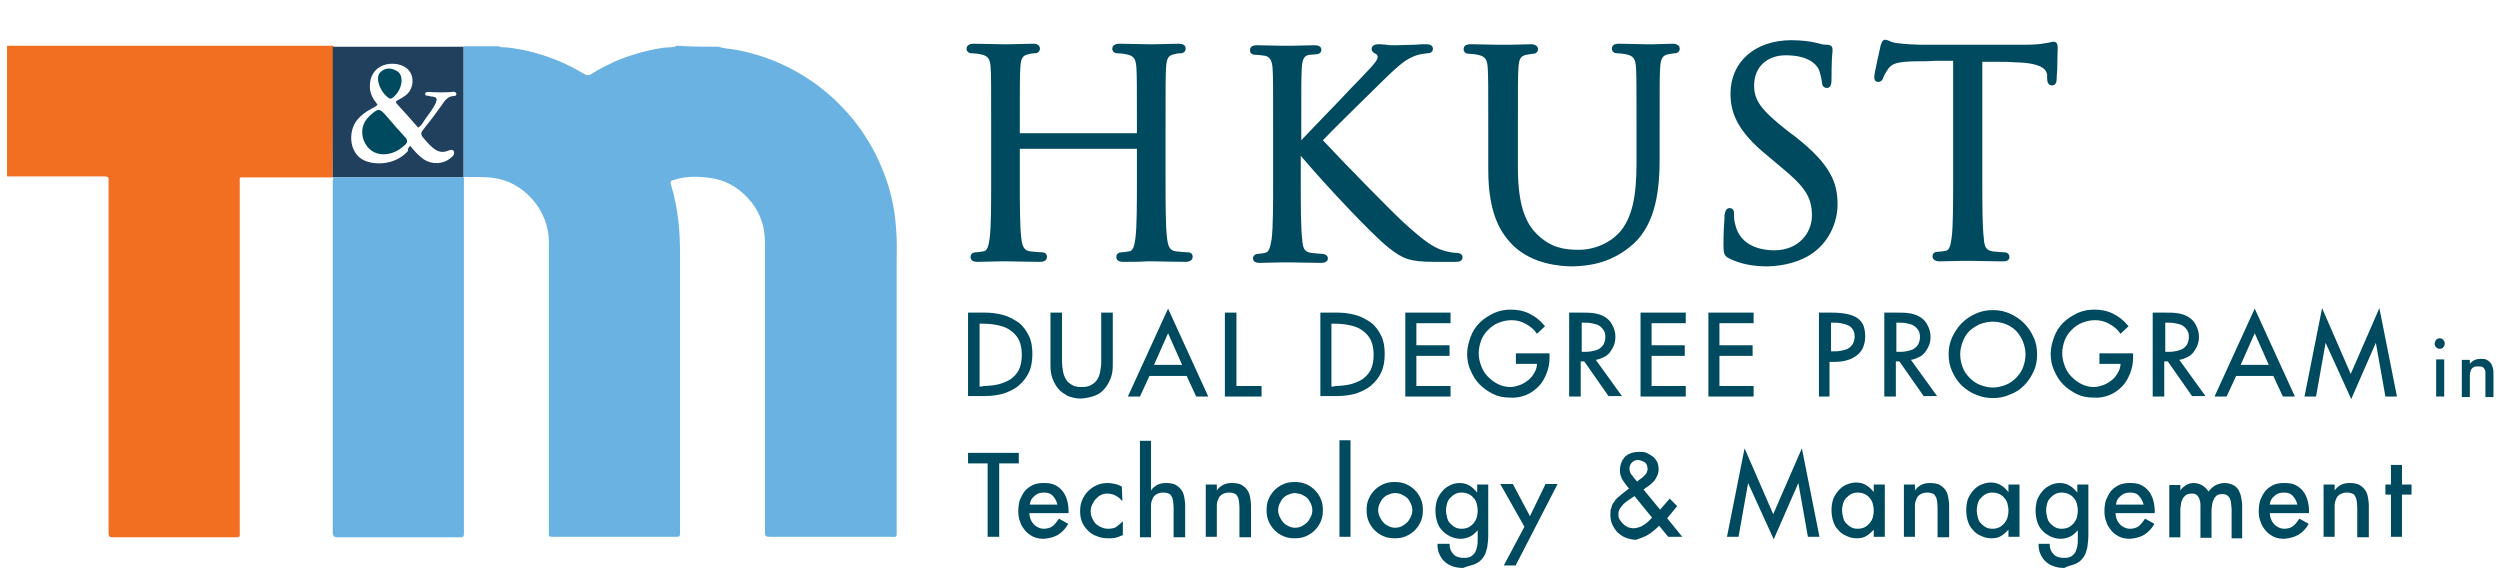
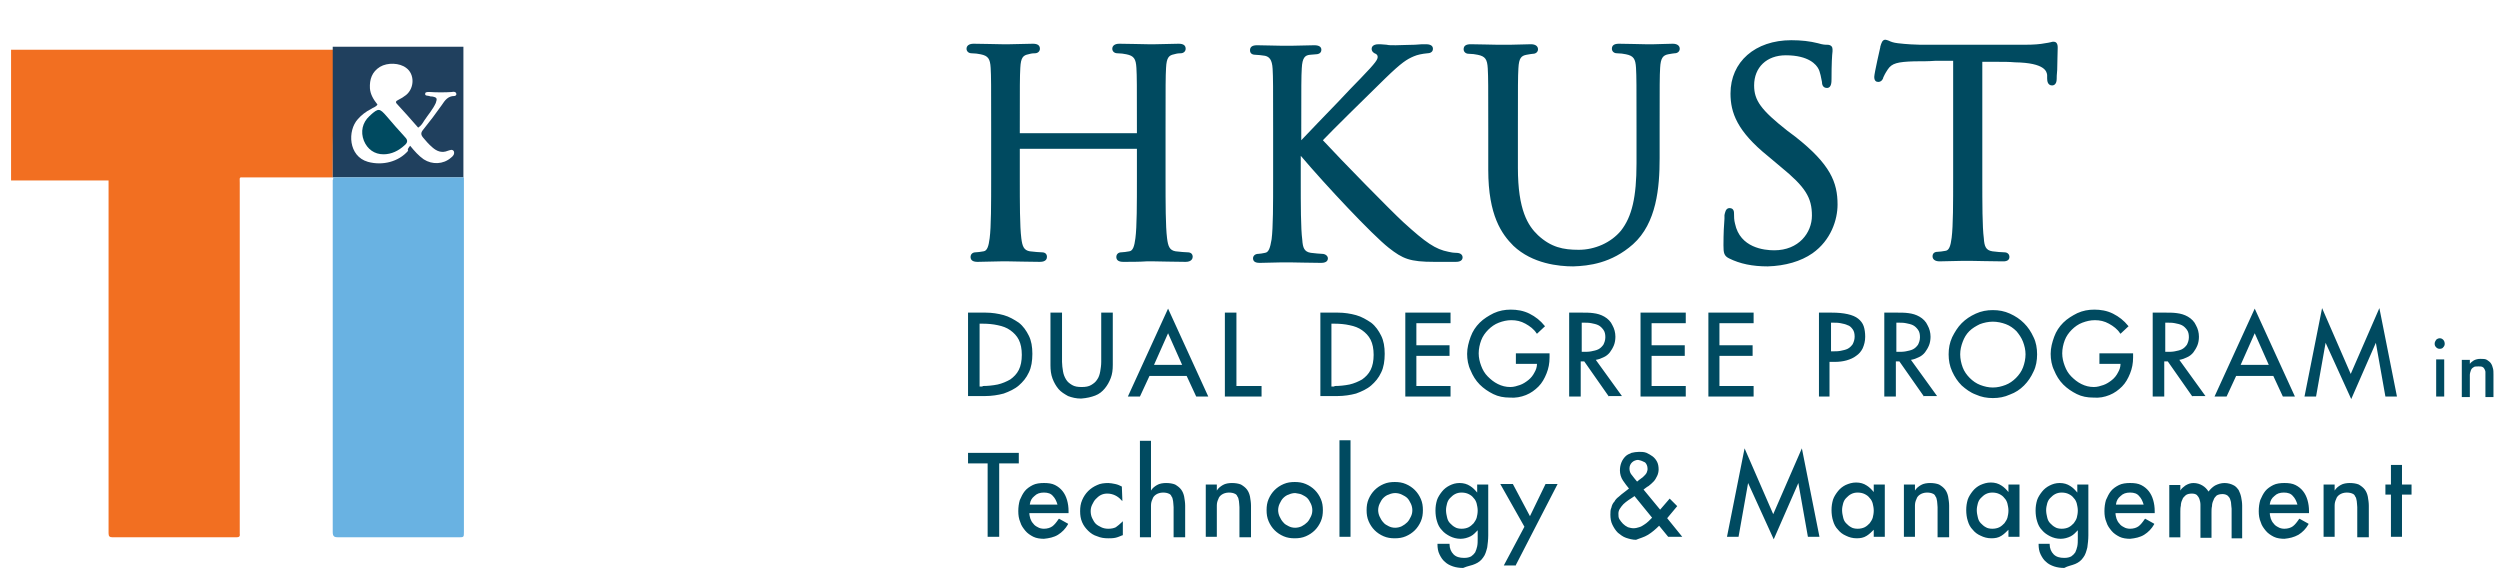
<svg xmlns="http://www.w3.org/2000/svg" version="1.1" id="Layer_1" x="0px" y="0px" width="497.4px" height="115px" viewBox="0 0 497.4 115" style="enable-background:new 0 0 497.4 115;" xml:space="preserve">
  <style type="text/css">
	.st0{fill:#69B2E2;}
	.st1{fill:#F26F21;}
	.st2{fill:#20405E;}
	.st3{fill:#004A60;}
</style>
  <g>
-     <path class="st0" d="M143,9.3c1.1,0.4,2.3,0.4,3.4,0.6c6.4,1.2,12.1,3.8,17.2,7.8c6,4.8,10.3,10.9,12.8,18.2   c1.1,3.2,1.7,6.5,1.9,9.8c0.2,2.2,0.1,4.4,0.1,6.5c0,17.7,0,35.4,0,53.1c0,1.8,0.2,1.5-1.6,1.5c-7.8,0-15.6,0-23.3,0   c-1.3,0-1.3,0-1.3-1.3c0-19.1,0-38.1,0-57.2c0-3.6-1.2-6.6-3.6-9.1c-2-2.1-4.4-3.4-7.3-3.8c-2.3-0.3-4.6-0.4-6.9,0.3   c-1.1,0.3-1.1,0.3-0.8,1.4c1.3,4.4,1.7,8.8,1.7,13.3c0,18.4,0,36.8,0,55.1c0,1.4,0.1,1.3-1.3,1.3c-7.9,0-15.8,0-23.6,0   c-1.4,0-1.2,0.1-1.2-1.3c0-19.1,0-38.3,0-57.4c0-6.2-4.9-11.9-11-12.7c-2-0.3-4-0.1-6-0.2c0-8.7,0-17.4,0-26c2.4,0,4.7,0,7.1,0   c0.2,0.2,0.5,0.2,0.7,0.2c1.3,0,2.6,0.3,3.9,0.5c4.4,0.9,8.5,2.5,12.3,4.8c0.5,0.3,0.9,0.4,1.5,0c1.5-1,3.1-1.7,4.7-2.5   c3.1-1.3,6.3-2.2,9.6-2.7c0.9-0.1,1.9,0,2.7-0.4C137.6,9.3,140.3,9.3,143,9.3z" />
-     <path class="st1" d="M66.2,35.3c-5.8,0-11.6,0-17.4,0c-1.3,0-1.1-0.2-1.1,1.1c0,23,0,46,0,69c0,0.3,0,0.5,0,0.8   c0.1,0.6-0.2,0.7-0.7,0.7c-8.2,0-16.4,0-24.6,0c-0.6,0-0.8-0.2-0.8-0.8c0-0.2,0-0.5,0-0.8c0-22.9,0-45.7,0-68.6c0-0.3,0-0.5,0-0.8   c0.1-0.6-0.2-0.8-0.8-0.8c-1.5,0-2.9,0-4.4,0c-5,0-10,0-15,0c0-8.7,0-17.3,0-26c21.6,0,43.3,0,64.9,0C66.3,18,66.2,26.6,66.2,35.3z   " />
+     <path class="st1" d="M66.2,35.3c-5.8,0-11.6,0-17.4,0c-1.3,0-1.1-0.2-1.1,1.1c0,23,0,46,0,69c0,0.3,0,0.5,0,0.8   c0.1,0.6-0.2,0.7-0.7,0.7c-8.2,0-16.4,0-24.6,0c-0.6,0-0.8-0.2-0.8-0.8c0-0.2,0-0.5,0-0.8c0-22.9,0-45.7,0-68.6c0-0.3,0-0.5,0-0.8   c-1.5,0-2.9,0-4.4,0c-5,0-10,0-15,0c0-8.7,0-17.3,0-26c21.6,0,43.3,0,64.9,0C66.3,18,66.2,26.6,66.2,35.3z   " />
    <path class="st2" d="M66.2,35.3c0-8.7,0-17.3,0-26c8.7,0,17.3,0,26,0c0,8.7,0,17.4,0,26l0,0c-6.3,0-12.5,0-18.8,0   C71.1,35.3,68.7,35.3,66.2,35.3L66.2,35.3z M81.6,29c0.9,1.1,1.7,2,2.7,2.7c1.7,1.1,3.9,1,5.4-0.3c0.4-0.3,0.8-0.7,0.6-1.3   c-0.3-0.5-0.8-0.2-1.2-0.1c-1.2,0.5-2.2,0.1-3.1-0.7c-0.7-0.6-1.3-1.3-1.8-1.9c-0.5-0.6-0.5-1,0-1.6c1.3-1.6,2.5-3.2,3.7-4.9   c0.6-0.9,1.2-1.8,2.5-1.8c0.2,0,0.3-0.1,0.4-0.3c0-0.3-0.1-0.4-0.3-0.5c-0.2,0-0.4-0.1-0.5,0c-1.5,0.1-3.1,0.1-4.6,0   c-0.3,0-0.8,0-0.8,0.3c-0.1,0.5,0.4,0.4,0.8,0.5c0.2,0.1,0.4,0.1,0.6,0.1c1,0.2,1,0.4,0.7,1.3c-0.6,1.3-1.5,2.3-2.3,3.5   c-0.3,0.5-0.6,1-1.2,1.4c-1.4-1.6-2.8-3.2-4.2-4.7c-0.4-0.4-0.2-0.6,0.2-0.8c0.6-0.3,1.1-0.6,1.6-1c1.7-1.4,1.7-4.2,0-5.4   c-1.3-1-3.7-1.1-5.2-0.2c-1.6,1-2.1,2.5-2,4.3c0.1,1.2,0.7,2.2,1.5,3.2c-0.3,0.5-0.9,0.6-1.3,0.9c-1,0.5-1.9,1.2-2.6,2   c-2.1,2.3-1.9,7.4,2,8.5c2.9,0.8,6.1,0,8-2.2C81,29.7,81.3,29.4,81.6,29z" />
    <path class="st0" d="M66.3,35.3c2.4,0,4.8,0,7.2,0c6.3,0,12.5,0,18.8,0c0,23.5,0,47,0,70.5c0,1.1,0,1.1-1.1,1.1c-8,0-15.9,0-23.9,0   c-0.7,0-1.1-0.1-1.1-1c0-23.4,0-46.7,0-70.1C66.3,35.7,66.3,35.5,66.3,35.3z" />
    <path class="st3" d="M76.3,30.7c-1.8,0-3.2-1-3.9-2.7c-0.7-1.8-0.3-3.6,1.1-4.9c0.1-0.1,0.2-0.1,0.2-0.2c1.6-1.4,1.8-1.4,3.2,0.2   c1.2,1.4,2.4,2.8,3.7,4.2c0.6,0.6,0.5,1.1-0.1,1.6C79.3,30,77.9,30.7,76.3,30.7z" />
-     <path class="st3" d="M79.9,16.1c-0.1,1.4-0.7,2.4-1.7,3.3c-0.4,0.3-0.7,0.3-1,0c-1-0.8-1.6-1.8-1.9-3c-0.2-0.9-0.1-1.8,0.7-2.3   c0.8-0.6,1.8-0.6,2.7-0.1C79.7,14.4,79.9,15.3,79.9,16.1z" />
    <path class="st3" d="M192.6,78.9V62.2h3.5c1.3,0,2.5,0.2,3.6,0.5c1.1,0.3,2.1,0.9,3,1.5c0.9,0.7,1.5,1.6,2,2.6   c0.5,1,0.7,2.2,0.7,3.6c0,1.4-0.2,2.7-0.7,3.7c-0.5,1.1-1.2,1.9-2,2.6c-0.8,0.7-1.9,1.2-3,1.6c-1.1,0.3-2.4,0.5-3.7,0.5H192.6z    M195.5,76.8c1,0,2-0.1,3-0.3c0.9-0.2,1.8-0.6,2.5-1c0.7-0.5,1.3-1.1,1.7-1.9c0.4-0.8,0.6-1.8,0.6-3c0-1.2-0.2-2.2-0.6-3   c-0.4-0.8-1-1.4-1.7-1.9c-0.7-0.5-1.5-0.8-2.5-1c-0.9-0.2-1.9-0.3-3-0.3h-0.6v12.5H195.5z M217.9,78.7c0.8-0.3,1.4-0.8,1.9-1.4   c0.5-0.6,0.9-1.3,1.2-2.1c0.3-0.8,0.4-1.6,0.4-2.6V62.2h-2.3V72c0,0.7-0.1,1.3-0.2,1.9c-0.1,0.6-0.3,1.2-0.6,1.6   c-0.3,0.5-0.7,0.8-1.2,1.1c-0.5,0.3-1.1,0.4-1.9,0.4c-0.8,0-1.4-0.1-1.9-0.4c-0.5-0.3-0.9-0.6-1.2-1.1c-0.3-0.5-0.5-1-0.6-1.6   c-0.1-0.6-0.2-1.3-0.2-1.9v-9.8h-2.3v10.5c0,0.9,0.1,1.8,0.4,2.6c0.3,0.8,0.7,1.5,1.2,2.1c0.5,0.6,1.2,1,1.9,1.4   c0.8,0.3,1.6,0.5,2.6,0.5C216.3,79.2,217.1,79,217.9,78.7z M238,78.9l-1.9-4.1h-7.4l-1.9,4.1h-2.4l8-17.5l8,17.5H238z M235.2,72.6   l-2.8-6.3l-2.8,6.3H235.2z M251,78.9v-2.1h-5V62.2h-2.3v16.7H251z M262.7,78.9V62.2h3.5c1.3,0,2.5,0.2,3.6,0.5   c1.1,0.3,2.1,0.9,3,1.5c0.9,0.7,1.5,1.6,2,2.6c0.5,1,0.7,2.2,0.7,3.6c0,1.4-0.2,2.7-0.7,3.7c-0.5,1.1-1.2,1.9-2,2.6   c-0.8,0.7-1.9,1.2-3,1.6c-1.1,0.3-2.4,0.5-3.7,0.5H262.7z M265.5,76.8c1,0,2-0.1,3-0.3c0.9-0.2,1.8-0.6,2.5-1   c0.7-0.5,1.3-1.1,1.7-1.9c0.4-0.8,0.6-1.8,0.6-3c0-1.2-0.2-2.2-0.6-3c-0.4-0.8-1-1.4-1.7-1.9c-0.7-0.5-1.5-0.8-2.5-1   c-0.9-0.2-1.9-0.3-3-0.3h-0.6v12.5H265.5z M288.6,78.9v-2.1h-6.8v-6h6.6v-2.1h-6.6v-4.4h6.8v-2.1h-9v16.7H288.6z M303.6,78.6   c1-0.4,1.8-1,2.5-1.7c0.7-0.7,1.2-1.6,1.6-2.6c0.4-1,0.6-2,0.6-3.2v-0.8h-6.7v2.1h4.2c0,0.6-0.2,1.2-0.5,1.7   c-0.3,0.6-0.7,1.1-1.2,1.5c-0.5,0.4-1.1,0.8-1.7,1c-0.6,0.2-1.2,0.4-1.9,0.4c-0.9,0-1.7-0.2-2.5-0.6c-0.8-0.4-1.4-0.9-2-1.5   c-0.6-0.6-1-1.3-1.3-2.1c-0.3-0.8-0.5-1.6-0.5-2.5c0-0.9,0.2-1.8,0.5-2.6c0.3-0.8,0.8-1.5,1.4-2.1c0.6-0.6,1.3-1.1,2.1-1.4   c0.8-0.3,1.6-0.5,2.5-0.5c1,0,1.9,0.2,2.8,0.7c0.9,0.5,1.7,1.1,2.2,1.9l0.1,0.1l1.6-1.5l-0.1-0.1c-0.8-1-1.8-1.8-3-2.4   c-1.2-0.6-2.5-0.8-3.7-0.8c-1.2,0-2.3,0.2-3.4,0.7c-1,0.5-2,1.1-2.8,1.9c-0.8,0.8-1.4,1.7-1.8,2.8c-0.4,1.1-0.7,2.2-0.7,3.4   c0,1.1,0.2,2.3,0.7,3.3c0.4,1,1,2,1.8,2.8c0.8,0.8,1.7,1.4,2.7,1.9c1,0.5,2.1,0.7,3.3,0.7C301.5,79.2,302.6,79,303.6,78.6z    M320.1,78.9l-4.9-7l-0.7,0v7h-2.3V62.2h2.6c0.7,0,1.5,0,2.2,0.1c0.8,0.1,1.5,0.3,2.2,0.7c0.7,0.4,1.3,1,1.6,1.7   c0.4,0.7,0.6,1.5,0.6,2.3c0,0.6-0.1,1.2-0.3,1.7c-0.2,0.5-0.5,1-0.8,1.4c-0.3,0.4-0.8,0.8-1.3,1c-0.4,0.2-0.9,0.4-1.5,0.5l5.2,7.2   H320.1z M315.1,70c0.5,0,1,0,1.5-0.1c0.5-0.1,1-0.2,1.4-0.4c0.4-0.2,0.7-0.5,1-0.9c0.2-0.4,0.4-0.9,0.4-1.5c0-0.6-0.1-1.1-0.4-1.5   c-0.3-0.4-0.6-0.7-1-0.9c-0.4-0.2-0.9-0.3-1.4-0.4c-0.5-0.1-1-0.1-1.5-0.1h-0.4V70H315.1z M335.4,78.9v-2.1h-6.8v-6h6.6v-2.1h-6.6   v-4.4h6.8v-2.1h-9v16.7H335.4z M348.9,78.9v-2.1h-6.8v-6h6.6v-2.1h-6.6v-4.4h6.8v-2.1h-9v16.7H348.9z M361.9,78.9V62.2h2.5   c1.3,0,2.3,0.1,3.2,0.3c0.9,0.2,1.6,0.5,2.1,0.9c0.5,0.4,0.9,0.9,1.1,1.5c0.2,0.6,0.3,1.3,0.3,2.1c0,0.9-0.2,1.6-0.5,2.3   c-0.3,0.6-0.7,1.1-1.3,1.5c-0.5,0.4-1.2,0.7-1.9,0.9c-0.7,0.2-1.5,0.3-2.3,0.3h-1.1v6.9H361.9z M364.7,69.9c0.5,0,1,0,1.5-0.1   c0.5-0.1,1-0.2,1.4-0.4c0.4-0.2,0.7-0.5,1-0.9c0.2-0.4,0.4-0.9,0.4-1.5c0-0.6-0.1-1.1-0.4-1.5c-0.3-0.4-0.6-0.7-1-0.8   c-0.4-0.2-0.9-0.3-1.4-0.4c-0.5-0.1-1-0.1-1.5-0.1h-0.4v5.7H364.7z M382.8,78.9l-4.9-7l-0.7,0v7h-2.3V62.2h2.6c0.7,0,1.5,0,2.2,0.1   c0.8,0.1,1.5,0.3,2.2,0.7c0.7,0.4,1.3,1,1.6,1.7c0.4,0.7,0.6,1.5,0.6,2.3c0,0.6-0.1,1.2-0.3,1.7c-0.2,0.5-0.5,1-0.8,1.4   c-0.3,0.4-0.8,0.8-1.3,1c-0.4,0.2-0.9,0.4-1.5,0.5l5.2,7.2H382.8z M377.7,70c0.5,0,1,0,1.5-0.1c0.5-0.1,1-0.2,1.4-0.4   c0.4-0.2,0.7-0.5,1-0.9c0.2-0.4,0.4-0.9,0.4-1.5c0-0.6-0.1-1.1-0.4-1.5c-0.3-0.4-0.6-0.7-1-0.9c-0.4-0.2-0.9-0.3-1.4-0.4   c-0.5-0.1-1-0.1-1.5-0.1h-0.4V70H377.7z M396.5,79.2c-1.2,0-2.3-0.2-3.4-0.7c-1.1-0.4-2-1.1-2.8-1.8c-0.8-0.8-1.4-1.7-1.9-2.8   c-0.5-1.1-0.7-2.2-0.7-3.4c0-1.2,0.2-2.3,0.7-3.4c0.5-1,1.1-2,1.9-2.8c0.8-0.8,1.7-1.4,2.8-1.9c1.1-0.5,2.2-0.7,3.4-0.7   s2.3,0.2,3.4,0.7c1.1,0.5,2,1.1,2.8,1.9c0.8,0.8,1.4,1.7,1.9,2.8c0.5,1,0.7,2.2,0.7,3.4c0,1.2-0.2,2.4-0.7,3.4   c-0.5,1.1-1.1,2-1.9,2.8c-0.8,0.8-1.7,1.4-2.8,1.8C398.8,79,397.7,79.2,396.5,79.2z M396.5,64c-0.9,0-1.8,0.2-2.6,0.5   c-0.8,0.4-1.5,0.8-2.1,1.4c-0.6,0.6-1,1.3-1.3,2.1c-0.3,0.8-0.5,1.6-0.5,2.5c0,0.9,0.2,1.8,0.5,2.6c0.3,0.8,0.8,1.5,1.4,2.1   c0.6,0.6,1.3,1.1,2.1,1.4c0.8,0.3,1.6,0.5,2.5,0.5c0.9,0,1.7-0.2,2.5-0.5c0.8-0.3,1.5-0.8,2.1-1.4c0.6-0.6,1.1-1.3,1.4-2.1   c0.3-0.8,0.5-1.7,0.5-2.6c0-0.9-0.2-1.7-0.5-2.5c-0.3-0.8-0.8-1.5-1.3-2.1c-0.6-0.6-1.3-1.1-2.1-1.4C398.3,64.2,397.4,64,396.5,64z    M419.7,78.6c1-0.4,1.8-1,2.5-1.7c0.7-0.7,1.2-1.6,1.6-2.6c0.4-1,0.6-2,0.6-3.2v-0.8h-6.7v2.1h4.2c0,0.6-0.2,1.2-0.5,1.7   c-0.3,0.6-0.7,1.1-1.2,1.5c-0.5,0.4-1.1,0.8-1.7,1c-0.6,0.2-1.2,0.4-1.9,0.4c-0.9,0-1.7-0.2-2.5-0.6c-0.8-0.4-1.4-0.9-2-1.5   c-0.6-0.6-1-1.3-1.3-2.1c-0.3-0.8-0.5-1.6-0.5-2.5c0-0.9,0.2-1.8,0.5-2.6c0.3-0.8,0.8-1.5,1.4-2.1c0.6-0.6,1.3-1.1,2.1-1.4   c0.8-0.3,1.6-0.5,2.5-0.5c1,0,1.9,0.2,2.8,0.7c0.9,0.5,1.7,1.1,2.2,1.9l0.1,0.1l1.6-1.5l-0.1-0.1c-0.8-1-1.8-1.8-3-2.4   c-1.2-0.6-2.5-0.8-3.7-0.8c-1.2,0-2.3,0.2-3.4,0.7c-1,0.5-2,1.1-2.8,1.9c-0.8,0.8-1.4,1.7-1.8,2.8c-0.4,1.1-0.7,2.2-0.7,3.4   c0,1.1,0.2,2.3,0.7,3.3c0.4,1,1,2,1.8,2.8c0.8,0.8,1.7,1.4,2.7,1.9c1,0.5,2.1,0.7,3.3,0.7C417.7,79.2,418.7,79,419.7,78.6z    M436.2,78.9l-4.9-7l-0.7,0v7h-2.3V62.2h2.6c0.7,0,1.5,0,2.2,0.1c0.8,0.1,1.5,0.3,2.2,0.7c0.7,0.4,1.3,1,1.6,1.7   c0.4,0.7,0.6,1.5,0.6,2.3c0,0.6-0.1,1.2-0.3,1.7c-0.2,0.5-0.5,1-0.8,1.4c-0.3,0.4-0.8,0.8-1.3,1c-0.4,0.2-0.9,0.4-1.5,0.5l5.2,7.2   H436.2z M431.2,70c0.5,0,1,0,1.5-0.1c0.5-0.1,1-0.2,1.4-0.4c0.4-0.2,0.7-0.5,1-0.9c0.2-0.4,0.4-0.9,0.4-1.5c0-0.6-0.1-1.1-0.4-1.5   c-0.3-0.4-0.6-0.7-1-0.9c-0.4-0.2-0.9-0.3-1.4-0.4c-0.5-0.1-1-0.1-1.5-0.1h-0.4V70H431.2z M454.2,78.9l-1.9-4.1h-7.4l-1.9,4.1h-2.4   l8-17.5l8,17.5H454.2z M451.4,72.6l-2.8-6.3l-2.8,6.3H451.4z M467.8,79.4l4.9-11.2l1.9,10.7h2.3l-3.5-17.6l-5.7,13.1l-5.7-13.1   l-3.5,17.6h2.3l1.9-10.7L467.8,79.4z M484.7,78.9v-7.4h1.6v7.4H484.7z M485.4,69.4c-0.3,0-0.5-0.1-0.7-0.3   c-0.2-0.2-0.3-0.4-0.3-0.7c0-0.3,0.1-0.5,0.3-0.8c0.2-0.2,0.5-0.3,0.7-0.3c0.3,0,0.5,0.1,0.7,0.3c0.2,0.2,0.3,0.5,0.3,0.8   c0,0.3-0.1,0.5-0.3,0.7C486,69.3,485.7,69.4,485.4,69.4z M496.1,78.9v-4.4c0-0.4,0-0.9-0.1-1.2c-0.1-0.4-0.2-0.7-0.4-1   c-0.2-0.3-0.5-0.5-0.8-0.7c-0.3-0.2-0.8-0.2-1.3-0.2c-0.5,0-0.9,0.1-1.3,0.3c-0.3,0.2-0.6,0.4-0.8,0.7v-0.8h-1.6v7.4h1.6v-3.4   c0-0.3,0-0.7,0-1c0-0.3,0.1-0.6,0.2-0.9c0.1-0.3,0.3-0.5,0.5-0.6c0.2-0.2,0.5-0.2,1-0.2c0.3,0,0.6,0,0.8,0.1   c0.2,0.1,0.3,0.2,0.4,0.4c0.1,0.2,0.2,0.4,0.2,0.6c0,0.2,0,0.5,0,0.8v4.2H496.1z M196.5,106.8V92.2h-3.9v-2.1h10.1v2.1h-3.9v14.6   H196.5z M210.5,106.4c0.8-0.5,1.5-1.2,2-2.1l0-0.1l-1.8-1l-0.1,0.1c-0.4,0.6-0.8,1.1-1.2,1.4c-0.4,0.3-1,0.5-1.7,0.5   c-0.4,0-0.9-0.1-1.2-0.3c-0.4-0.2-0.7-0.4-0.9-0.7c-0.3-0.3-0.5-0.7-0.6-1c-0.1-0.4-0.2-0.7-0.2-1.1h7.8v-0.4   c0-0.8-0.1-1.5-0.3-2.2c-0.2-0.7-0.5-1.3-0.9-1.8c-0.4-0.5-0.9-0.9-1.5-1.2c-0.6-0.3-1.3-0.4-2.2-0.4c-0.8,0-1.6,0.1-2.2,0.4   c-0.6,0.3-1.2,0.7-1.6,1.2c-0.4,0.5-0.7,1.1-1,1.8c-0.2,0.7-0.3,1.4-0.3,2.2c0,0.8,0.1,1.5,0.4,2.2c0.2,0.7,0.6,1.2,1,1.7   c0.4,0.5,1,0.9,1.6,1.2c0.6,0.3,1.4,0.4,2.1,0.4C208.7,107.1,209.7,106.9,210.5,106.4z M204.9,100.3c0.1-0.7,0.4-1.2,0.9-1.6   c0.5-0.5,1.1-0.7,1.9-0.7c0.8,0,1.4,0.2,1.8,0.7c0.4,0.4,0.7,1,0.9,1.7H204.9z M221.9,107c0.5-0.1,0.9-0.3,1.4-0.5l0.1,0v-2.8   l-0.2,0.2c-0.4,0.4-0.8,0.7-1.2,1c-0.4,0.2-0.9,0.3-1.5,0.3c-0.5,0-1-0.1-1.4-0.3c-0.4-0.2-0.8-0.4-1.1-0.7   c-0.3-0.3-0.5-0.7-0.7-1.1c-0.2-0.4-0.3-0.9-0.3-1.4c0-0.5,0.1-0.9,0.3-1.3c0.2-0.4,0.4-0.8,0.7-1.1c0.3-0.3,0.6-0.6,1-0.8   c0.4-0.2,0.8-0.3,1.3-0.3c1.1,0,2.1,0.5,2.8,1.3l0.2,0.2v-0.3l-0.1-2.6c-0.4-0.2-0.8-0.4-1.3-0.5c-0.5-0.1-1-0.2-1.4-0.2   c-0.8,0-1.6,0.1-2.2,0.4c-0.7,0.3-1.3,0.7-1.8,1.2c-0.5,0.5-0.9,1.1-1.2,1.8c-0.3,0.7-0.4,1.4-0.4,2.2c0,0.8,0.1,1.5,0.4,2.2   c0.3,0.7,0.7,1.2,1.2,1.7c0.5,0.5,1.1,0.9,1.8,1.1c0.7,0.3,1.4,0.4,2.2,0.4C220.9,107.1,221.4,107.1,221.9,107z M235.8,106.8v-6.2   c0-0.6-0.1-1.2-0.2-1.8c-0.1-0.5-0.3-1-0.6-1.4c-0.3-0.4-0.7-0.7-1.2-1c-0.5-0.2-1.1-0.3-1.8-0.3c-0.6,0-1.3,0.1-1.8,0.4   c-0.5,0.3-0.9,0.6-1.2,1.1v-9.9h-2.2v19.2h2.2V102c0-0.5,0-0.9,0-1.4c0-0.5,0.1-0.9,0.3-1.3c0.1-0.4,0.4-0.7,0.7-0.9   c0.3-0.2,0.8-0.4,1.4-0.4c0.5,0,0.9,0.1,1.1,0.2c0.3,0.1,0.5,0.3,0.6,0.6c0.2,0.2,0.2,0.5,0.3,0.9c0,0.3,0.1,0.7,0.1,1.2v6H235.8z    M248.9,106.8v-6.2c0-0.6-0.1-1.2-0.2-1.8c-0.1-0.5-0.3-1-0.6-1.4c-0.3-0.4-0.7-0.7-1.2-1c-0.5-0.2-1.1-0.3-1.8-0.3   c-0.6,0-1.3,0.1-1.8,0.4c-0.5,0.3-0.9,0.6-1.2,1.1v-1.2h-2.2v10.4h2.2V102c0-0.5,0-0.9,0-1.4c0-0.5,0.1-0.9,0.3-1.3   c0.1-0.4,0.4-0.7,0.7-0.9c0.3-0.2,0.8-0.4,1.4-0.4c0.5,0,0.9,0.1,1.1,0.2c0.3,0.1,0.5,0.3,0.6,0.6c0.2,0.2,0.2,0.5,0.3,0.9   c0,0.3,0.1,0.7,0.1,1.2v6H248.9z M259.8,106.7c0.7-0.3,1.3-0.7,1.8-1.2c0.5-0.5,0.9-1.1,1.2-1.8c0.3-0.7,0.4-1.4,0.4-2.2   c0-0.8-0.1-1.5-0.4-2.2c-0.3-0.7-0.7-1.3-1.2-1.8c-0.5-0.5-1.1-0.9-1.8-1.2c-0.7-0.3-1.4-0.4-2.2-0.4c-0.8,0-1.5,0.1-2.2,0.4   c-0.7,0.3-1.3,0.7-1.8,1.2c-0.5,0.5-0.9,1.1-1.2,1.8c-0.3,0.7-0.4,1.4-0.4,2.2s0.1,1.5,0.4,2.2c0.3,0.7,0.7,1.3,1.2,1.8   c0.5,0.5,1.1,0.9,1.8,1.2c0.7,0.3,1.4,0.4,2.2,0.4C258.4,107.1,259.1,107,259.8,106.7z M259,98.4c0.4,0.2,0.8,0.4,1.1,0.7   c0.3,0.3,0.5,0.7,0.7,1.1c0.2,0.4,0.3,0.9,0.3,1.3c0,0.5-0.1,0.9-0.3,1.3c-0.2,0.4-0.4,0.8-0.7,1.1c-0.3,0.3-0.7,0.6-1.1,0.8   c-0.4,0.2-0.9,0.3-1.3,0.3c-0.5,0-0.9-0.1-1.3-0.3c-0.4-0.2-0.8-0.4-1.1-0.8c-0.3-0.3-0.5-0.7-0.7-1.1c-0.2-0.4-0.3-0.9-0.3-1.3   s0.1-0.9,0.3-1.3c0.2-0.4,0.4-0.8,0.7-1.1c0.3-0.3,0.7-0.6,1.1-0.7c0.4-0.2,0.9-0.3,1.3-0.3C258.1,98.2,258.6,98.2,259,98.4z    M268.7,106.8V87.6h-2.2v19.2H268.7z M279.7,106.7c0.7-0.3,1.3-0.7,1.8-1.2c0.5-0.5,0.9-1.1,1.2-1.8c0.3-0.7,0.4-1.4,0.4-2.2   c0-0.8-0.1-1.5-0.4-2.2c-0.3-0.7-0.7-1.3-1.2-1.8c-0.5-0.5-1.1-0.9-1.8-1.2c-0.7-0.3-1.4-0.4-2.2-0.4c-0.8,0-1.5,0.1-2.2,0.4   c-0.7,0.3-1.3,0.7-1.8,1.2c-0.5,0.5-0.9,1.1-1.2,1.8c-0.3,0.7-0.4,1.4-0.4,2.2s0.1,1.5,0.4,2.2c0.3,0.7,0.7,1.3,1.2,1.8   c0.5,0.5,1.1,0.9,1.8,1.2c0.7,0.3,1.4,0.4,2.2,0.4C278.3,107.1,279,107,279.7,106.7z M278.9,98.4c0.4,0.2,0.8,0.4,1.1,0.7   c0.3,0.3,0.5,0.7,0.7,1.1c0.2,0.4,0.3,0.9,0.3,1.3c0,0.5-0.1,0.9-0.3,1.3c-0.2,0.4-0.4,0.8-0.7,1.1c-0.3,0.3-0.7,0.6-1.1,0.8   c-0.4,0.2-0.9,0.3-1.3,0.3c-0.5,0-0.9-0.1-1.3-0.3c-0.4-0.2-0.8-0.4-1.1-0.8c-0.3-0.3-0.5-0.7-0.7-1.1c-0.2-0.4-0.3-0.9-0.3-1.3   s0.1-0.9,0.3-1.3c0.2-0.4,0.4-0.8,0.7-1.1c0.3-0.3,0.7-0.6,1.1-0.7c0.4-0.2,0.9-0.3,1.3-0.3S278.5,98.2,278.9,98.4z M293.5,112.2   c0.7-0.3,1.2-0.7,1.6-1.3c0.4-0.5,0.6-1.2,0.8-2c0.1-0.7,0.2-1.6,0.2-2.4V96.4h-2.2v1.6c-0.4-0.5-0.9-1-1.4-1.3   c-0.6-0.4-1.3-0.6-2.1-0.6c-0.8,0-1.4,0.2-2,0.5c-0.6,0.3-1.1,0.7-1.5,1.2c-0.4,0.5-0.8,1.1-1,1.7c-0.2,0.7-0.3,1.3-0.3,2.1   c0,0.7,0.1,1.5,0.3,2.1c0.2,0.7,0.5,1.3,1,1.8c0.4,0.5,1,0.9,1.6,1.2c0.6,0.3,1.3,0.5,2.1,0.5c0.7,0,1.4-0.2,2-0.5   c0.6-0.3,1-0.8,1.4-1.2v1.7c0,0.5,0,1-0.1,1.5c-0.1,0.4-0.2,0.8-0.4,1.2c-0.2,0.3-0.5,0.6-0.8,0.8c-0.4,0.2-0.8,0.3-1.4,0.3   c-0.9,0-1.6-0.2-2.1-0.7c-0.5-0.5-0.8-1.2-0.8-2v-0.1H286l0,0.1c0,0.7,0.1,1.4,0.4,2c0.3,0.6,0.6,1.1,1.1,1.5   c0.4,0.4,1,0.7,1.6,0.9c0.6,0.2,1.3,0.3,2,0.3C292,112.6,292.9,112.5,293.5,112.2z M292.2,98.3c0.4,0.2,0.7,0.4,1,0.8   c0.3,0.3,0.5,0.7,0.6,1.1c0.1,0.4,0.2,0.9,0.2,1.4c0,0.5-0.1,1-0.2,1.4c-0.1,0.4-0.4,0.8-0.6,1.1c-0.3,0.3-0.6,0.6-1,0.8   c-0.4,0.2-0.9,0.3-1.4,0.3c-0.5,0-1-0.1-1.3-0.3c-0.4-0.2-0.7-0.5-1-0.8c-0.3-0.3-0.5-0.7-0.6-1.2c-0.1-0.4-0.2-0.9-0.2-1.4   c0-0.5,0.1-0.9,0.2-1.3c0.1-0.4,0.3-0.8,0.6-1.1c0.3-0.3,0.6-0.6,1-0.8c0.4-0.2,0.8-0.3,1.3-0.3C291.3,98,291.8,98.1,292.2,98.3z    M301.5,112.6l8.4-16.3h-2.4l-3.1,6.4l-3.4-6.4h-2.5l4.8,8.5l-4.1,7.7H301.5z M327.9,106.4c0.8-0.5,1.5-1.1,2.2-1.8l1.8,2.2h2.8   l-3-3.7l2-2.4l-1.5-1.5l-1.9,2.2l-3.3-4c0.3-0.2,0.6-0.5,1-0.7c0.4-0.3,0.7-0.6,1-0.9c0.3-0.3,0.5-0.7,0.7-1.1   c0.2-0.4,0.3-0.9,0.3-1.3c0-0.6-0.1-1.1-0.3-1.5c-0.2-0.4-0.5-0.8-0.9-1.1c-0.4-0.3-0.8-0.5-1.2-0.7c-0.5-0.2-1-0.2-1.5-0.2   c-0.5,0-1.1,0.1-1.5,0.2c-0.5,0.2-0.9,0.4-1.2,0.7c-0.3,0.3-0.6,0.7-0.8,1.2c-0.2,0.5-0.3,1-0.3,1.6c0,0.7,0.2,1.4,0.6,2   c0.4,0.6,0.8,1.1,1.2,1.6l-0.9,0.7c-0.4,0.3-0.8,0.6-1.1,0.9c-0.4,0.3-0.7,0.6-0.9,1c-0.3,0.3-0.5,0.7-0.6,1.2   c-0.2,0.4-0.2,0.9-0.2,1.4c0,0.7,0.1,1.4,0.4,2c0.3,0.6,0.6,1.1,1.1,1.6c0.5,0.4,1,0.8,1.6,1c0.6,0.2,1.3,0.4,2,0.4   C326.2,107.1,327.1,106.9,327.9,106.4z M325.2,98.7l3.5,4.3c-0.2,0.2-0.5,0.5-0.7,0.7c-0.3,0.3-0.6,0.5-0.9,0.7   c-0.3,0.2-0.6,0.4-1,0.5c-0.3,0.1-0.7,0.2-1.1,0.2c-0.4,0-0.7-0.1-1.1-0.2c-0.4-0.2-0.7-0.4-1-0.7c-0.3-0.3-0.5-0.6-0.7-0.9   c-0.2-0.3-0.2-0.7-0.2-1.1c0-0.4,0.1-0.7,0.3-1c0.2-0.3,0.4-0.6,0.7-0.9c0.3-0.3,0.6-0.5,1-0.8C324.5,99.2,325.2,98.7,325.2,98.7z    M327.3,92c0.3,0.3,0.5,0.7,0.5,1.3c0,0.3-0.1,0.5-0.2,0.8c-0.1,0.2-0.3,0.4-0.5,0.6c-0.2,0.2-0.4,0.4-0.6,0.5   c-0.2,0.2-0.5,0.3-0.6,0.5l-0.2,0.1l-0.5-0.6c-0.2-0.3-0.5-0.6-0.7-0.9c-0.2-0.3-0.3-0.7-0.3-1.1c0-0.5,0.2-0.9,0.5-1.2   c0.3-0.3,0.8-0.5,1.2-0.5C326.5,91.6,326.9,91.8,327.3,92z M352.9,107.3l4.9-11.2l1.9,10.7h2.3l-3.5-17.6l-5.7,13.1l-5.7-13.1   l-3.5,17.6h2.3l1.9-10.7L352.9,107.3z M371.4,106.6c0.5-0.3,1-0.8,1.4-1.2v1.4h2.2V96.4h-2.2v1.5c-0.4-0.5-0.9-1-1.4-1.3   c-0.6-0.4-1.3-0.6-2.1-0.6c-0.8,0-1.4,0.2-2.1,0.5c-0.6,0.3-1.1,0.7-1.5,1.2c-0.4,0.5-0.8,1.1-1,1.7c-0.2,0.7-0.3,1.3-0.3,2.1   c0,0.7,0.1,1.5,0.3,2.1c0.2,0.7,0.5,1.3,1,1.8c0.4,0.5,0.9,0.9,1.6,1.2c0.6,0.3,1.3,0.5,2.1,0.5C370.1,107.1,370.8,107,371.4,106.6   z M371,98.3c0.4,0.2,0.7,0.4,1,0.8c0.3,0.3,0.5,0.7,0.6,1.1c0.1,0.4,0.2,0.9,0.2,1.4c0,0.5-0.1,1-0.2,1.4c-0.1,0.4-0.4,0.8-0.6,1.1   c-0.3,0.3-0.6,0.6-1,0.8c-0.4,0.2-0.9,0.3-1.4,0.3c-0.5,0-1-0.1-1.3-0.3c-0.4-0.2-0.7-0.5-1-0.8c-0.3-0.3-0.5-0.7-0.6-1.2   c-0.1-0.4-0.2-0.9-0.2-1.4c0-0.5,0.1-0.9,0.2-1.3c0.1-0.4,0.3-0.8,0.6-1.1c0.3-0.3,0.6-0.6,1-0.8c0.4-0.2,0.8-0.3,1.3-0.3   C370.1,98,370.6,98.1,371,98.3z M387.8,106.8v-6.2c0-0.6-0.1-1.2-0.2-1.8c-0.1-0.5-0.3-1-0.6-1.4c-0.3-0.4-0.7-0.7-1.2-1   c-0.5-0.2-1.1-0.3-1.8-0.3c-0.6,0-1.3,0.1-1.8,0.4c-0.5,0.3-0.9,0.6-1.2,1.1v-1.2h-2.2v10.4h2.2V102c0-0.5,0-0.9,0-1.4   c0-0.5,0.1-0.9,0.3-1.3c0.1-0.4,0.4-0.7,0.7-0.9c0.3-0.2,0.8-0.4,1.4-0.4c0.5,0,0.9,0.1,1.1,0.2c0.3,0.1,0.5,0.3,0.6,0.6   c0.2,0.2,0.2,0.5,0.3,0.9c0,0.3,0.1,0.7,0.1,1.2v6H387.8z M398.2,106.6c0.5-0.3,1-0.8,1.4-1.2v1.4h2.2V96.4h-2.2v1.5   c-0.4-0.5-0.9-1-1.4-1.3c-0.6-0.4-1.3-0.6-2.1-0.6c-0.8,0-1.4,0.2-2.1,0.5c-0.6,0.3-1.1,0.7-1.5,1.2c-0.4,0.5-0.8,1.1-1,1.7   c-0.2,0.7-0.3,1.3-0.3,2.1c0,0.7,0.1,1.5,0.3,2.1c0.2,0.7,0.5,1.3,1,1.8c0.4,0.5,0.9,0.9,1.6,1.2c0.6,0.3,1.3,0.5,2.1,0.5   C396.9,107.1,397.6,107,398.2,106.6z M397.8,98.3c0.4,0.2,0.7,0.4,1,0.8c0.3,0.3,0.5,0.7,0.6,1.1c0.1,0.4,0.2,0.9,0.2,1.4   c0,0.5-0.1,1-0.2,1.4c-0.1,0.4-0.4,0.8-0.6,1.1c-0.3,0.3-0.6,0.6-1,0.8c-0.4,0.2-0.9,0.3-1.4,0.3c-0.5,0-1-0.1-1.3-0.3   c-0.4-0.2-0.7-0.5-1-0.8c-0.3-0.3-0.5-0.7-0.6-1.2c-0.1-0.4-0.2-0.9-0.2-1.4c0-0.5,0.1-0.9,0.2-1.3c0.1-0.4,0.3-0.8,0.6-1.1   c0.3-0.3,0.6-0.6,1-0.8c0.4-0.2,0.8-0.3,1.3-0.3C396.9,98,397.4,98.1,397.8,98.3z M412.9,112.2c0.7-0.3,1.2-0.7,1.6-1.3   c0.4-0.5,0.6-1.2,0.8-2c0.1-0.7,0.2-1.6,0.2-2.4V96.4h-2.2v1.6c-0.4-0.5-0.9-1-1.4-1.3c-0.6-0.4-1.3-0.6-2.1-0.6   c-0.8,0-1.4,0.2-2,0.5c-0.6,0.3-1.1,0.7-1.5,1.2c-0.4,0.5-0.8,1.1-1,1.7c-0.2,0.7-0.3,1.3-0.3,2.1c0,0.7,0.1,1.5,0.3,2.1   c0.2,0.7,0.5,1.3,1,1.8c0.4,0.5,1,0.9,1.6,1.2c0.6,0.3,1.3,0.5,2.1,0.5c0.7,0,1.4-0.2,2-0.5c0.6-0.3,1-0.8,1.4-1.2v1.7   c0,0.5,0,1-0.1,1.5c-0.1,0.4-0.2,0.8-0.4,1.2c-0.2,0.3-0.5,0.6-0.8,0.8c-0.4,0.2-0.8,0.3-1.4,0.3c-0.9,0-1.6-0.2-2.1-0.7   c-0.5-0.5-0.8-1.2-0.8-2v-0.1h-2.2l0,0.1c0,0.7,0.1,1.4,0.4,2c0.3,0.6,0.6,1.1,1.1,1.5c0.4,0.4,1,0.7,1.6,0.9   c0.6,0.2,1.3,0.3,2,0.3C411.4,112.6,412.2,112.5,412.9,112.2z M411.6,98.3c0.4,0.2,0.7,0.4,1,0.8c0.3,0.3,0.5,0.7,0.6,1.1   c0.1,0.4,0.2,0.9,0.2,1.4c0,0.5-0.1,1-0.2,1.4c-0.1,0.4-0.4,0.8-0.6,1.1c-0.3,0.3-0.6,0.6-1,0.8c-0.4,0.2-0.9,0.3-1.4,0.3   c-0.5,0-1-0.1-1.3-0.3c-0.4-0.2-0.7-0.5-1-0.8c-0.3-0.3-0.5-0.7-0.6-1.2c-0.1-0.4-0.2-0.9-0.2-1.4c0-0.5,0.1-0.9,0.2-1.3   c0.1-0.4,0.3-0.8,0.6-1.1c0.3-0.3,0.6-0.6,1-0.8c0.4-0.2,0.8-0.3,1.3-0.3C410.7,98,411.2,98.1,411.6,98.3z M426.6,106.4   c0.8-0.5,1.5-1.2,2-2.1l0-0.1l-1.8-1l-0.1,0.1c-0.4,0.6-0.8,1.1-1.2,1.4c-0.4,0.3-1,0.5-1.7,0.5c-0.4,0-0.9-0.1-1.2-0.3   c-0.4-0.2-0.7-0.4-0.9-0.7c-0.3-0.3-0.5-0.7-0.6-1c-0.1-0.4-0.2-0.7-0.2-1.1h7.8v-0.4c0-0.8-0.1-1.5-0.3-2.2   c-0.2-0.7-0.5-1.3-0.9-1.8c-0.4-0.5-0.9-0.9-1.5-1.2c-0.6-0.3-1.3-0.4-2.2-0.4c-0.8,0-1.6,0.1-2.2,0.4c-0.6,0.3-1.2,0.7-1.6,1.2   c-0.4,0.5-0.7,1.1-1,1.8c-0.2,0.7-0.3,1.4-0.3,2.2c0,0.8,0.1,1.5,0.4,2.2c0.2,0.7,0.6,1.2,1,1.7c0.4,0.5,1,0.9,1.6,1.2   c0.6,0.3,1.4,0.4,2.1,0.4C424.8,107.1,425.8,106.9,426.6,106.4z M421,100.3c0.1-0.7,0.4-1.2,0.9-1.6c0.5-0.5,1.1-0.7,1.9-0.7   c0.8,0,1.4,0.2,1.8,0.7c0.4,0.4,0.7,1,0.9,1.7H421z M446.1,106.8v-6.2c0-0.6-0.1-1.2-0.2-1.7c-0.1-0.5-0.3-1-0.5-1.4   c-0.3-0.4-0.6-0.8-1.1-1c-0.4-0.2-1-0.4-1.7-0.4c-0.7,0-1.3,0.2-1.9,0.5c-0.5,0.3-0.9,0.7-1.3,1.2c-0.3-0.5-0.7-0.9-1.2-1.2   c-0.5-0.3-1.1-0.5-1.8-0.5c-0.6,0-1.1,0.2-1.6,0.5c-0.4,0.3-0.8,0.6-1,1v-1.1h-2.2v10.4h2.2v-5.1c0-0.4,0-0.8,0.1-1.2   c0-0.4,0.1-0.8,0.3-1.2c0.1-0.4,0.4-0.6,0.7-0.9c0.3-0.2,0.7-0.3,1.2-0.3c0.4,0,0.8,0.1,1,0.3c0.2,0.2,0.4,0.5,0.5,0.8   c0.1,0.3,0.2,0.7,0.2,1.1c0,0.4,0,0.8,0,1.1v5.5h2.2v-5.1c0-0.4,0-0.8,0.1-1.2c0-0.4,0.1-0.8,0.3-1.2c0.1-0.4,0.4-0.7,0.6-0.9   c0.3-0.2,0.7-0.3,1.2-0.3c0.4,0,0.7,0.1,1,0.3c0.2,0.2,0.4,0.4,0.5,0.7c0.1,0.3,0.2,0.6,0.2,0.9c0,0.4,0.1,0.7,0.1,1v5.9H446.1z    M457.3,106.4c0.8-0.5,1.5-1.2,2-2.1l0-0.1l-1.8-1l-0.1,0.1c-0.4,0.6-0.8,1.1-1.2,1.4c-0.4,0.3-1,0.5-1.7,0.5   c-0.4,0-0.9-0.1-1.2-0.3c-0.4-0.2-0.7-0.4-0.9-0.7c-0.3-0.3-0.5-0.7-0.6-1c-0.1-0.4-0.2-0.7-0.2-1.1h7.8v-0.4   c0-0.8-0.1-1.5-0.3-2.2c-0.2-0.7-0.5-1.3-0.9-1.8c-0.4-0.5-0.9-0.9-1.5-1.2c-0.6-0.3-1.3-0.4-2.2-0.4c-0.8,0-1.6,0.1-2.2,0.4   c-0.6,0.3-1.2,0.7-1.6,1.2c-0.4,0.5-0.7,1.1-1,1.8c-0.2,0.7-0.3,1.4-0.3,2.2c0,0.8,0.1,1.5,0.4,2.2c0.2,0.7,0.6,1.2,1,1.7   c0.4,0.5,1,0.9,1.6,1.2c0.6,0.3,1.4,0.4,2.1,0.4C455.5,107.1,456.4,106.9,457.3,106.4z M451.6,100.3c0.1-0.7,0.4-1.2,0.9-1.6   c0.5-0.5,1.1-0.7,1.9-0.7c0.8,0,1.4,0.2,1.8,0.7c0.4,0.4,0.7,1,0.9,1.7H451.6z M471.3,106.8v-6.2c0-0.6-0.1-1.2-0.2-1.8   c-0.1-0.5-0.3-1-0.6-1.4c-0.3-0.4-0.7-0.7-1.2-1c-0.5-0.2-1.1-0.3-1.8-0.3c-0.6,0-1.3,0.1-1.8,0.4c-0.5,0.3-0.9,0.6-1.2,1.1v-1.2   h-2.2v10.4h2.2V102c0-0.5,0-0.9,0-1.4c0-0.5,0.1-0.9,0.3-1.3c0.1-0.4,0.4-0.7,0.7-0.9c0.3-0.2,0.8-0.4,1.4-0.4   c0.5,0,0.9,0.1,1.1,0.2c0.3,0.1,0.5,0.3,0.6,0.6c0.2,0.2,0.2,0.5,0.3,0.9c0,0.3,0.1,0.7,0.1,1.2v6H471.3z M477.9,106.8v-8.4h1.9v-2   h-1.9v-3.9h-2.2v3.9h-1.1v2h1.1v8.4H477.9z" />
    <path class="st3" d="M235.9,52.1c-2.4,0-5-0.1-6.2-0.1c-0.4,0-0.6,0-0.7,0c-0.1,0-0.4,0-0.9,0c-1.3,0.1-3.4,0.1-4.6,0.1   c-0.9,0-1.4-0.3-1.4-1c0-0.4,0.3-0.9,1-0.9c0.4,0,1-0.1,1.6-0.2c0.7-0.1,1-1,1.2-2.6c0.3-2.3,0.3-6.8,0.3-12.1v-5.7h-23.3v5.7   c0,5.2,0,9.7,0.3,12.1c0.2,1.6,0.5,2.4,1.7,2.6c0.8,0.1,2,0.2,2.4,0.2c0.7,0,1,0.4,1,0.9c0,0.3-0.1,1-1.4,1c-2.4,0-5-0.1-6.2-0.1   c-0.4,0-0.6,0-0.7,0c-0.1,0-0.4,0-0.9,0c-1.3,0-3.4,0.1-4.6,0.1c-0.9,0-1.4-0.3-1.4-1c0-0.4,0.3-0.9,1-0.9c0.4,0,1-0.1,1.6-0.2   c0.7-0.1,1-1,1.2-2.6c0.3-2.3,0.3-6.8,0.3-12.1v-9.8c0-8.7,0-10.3-0.1-12c-0.1-1.8-0.5-2.4-2-2.7c-0.4-0.1-1.2-0.2-1.8-0.2   c-0.6,0-1-0.4-1-0.9c0-0.6,0.5-1,1.4-1c1.9,0,4.4,0.1,5.6,0.1c0.4,0,0.7,0,0.7,0c0.1,0,0.4,0,0.9,0c1.3,0,3.4-0.1,4.6-0.1   c0.9,0,1.4,0.3,1.4,1c0,0.5-0.4,0.9-1,0.9c-0.3,0-0.6,0-1.3,0.2c-1,0.2-1.5,0.6-1.6,2.7c-0.1,1.8-0.1,3.3-0.1,12v1l23.3,0v-1   c0-8.7,0-10.3-0.1-12c-0.1-1.8-0.5-2.4-2-2.7c-0.4-0.1-1.2-0.2-1.8-0.2c-0.6,0-1-0.4-1-0.9c0-0.6,0.5-1,1.4-1   c1.9,0,4.4,0.1,5.6,0.1c0.4,0,0.7,0,0.7,0c0.1,0,0.4,0,0.9,0c1.3,0,3.4-0.1,4.6-0.1c0.9,0,1.4,0.3,1.4,1c0,0.5-0.4,0.9-1,0.9   c-0.3,0-0.6,0-1.3,0.2c-1,0.2-1.5,0.6-1.6,2.7c-0.1,1.8-0.1,3.3-0.1,12v9.8c0,5.2,0,9.7,0.3,12.1c0.2,1.6,0.5,2.4,1.7,2.6   c0.8,0.1,2,0.2,2.4,0.2c0.7,0,1,0.4,1,0.9C237.3,51.4,237.1,52.1,235.9,52.1z M289.6,52.1c0.3,0,1.4,0,1.4-0.9   c0-0.2-0.1-0.9-1.3-0.9c-0.5,0-1.1-0.1-1.5-0.2c-2.6-0.5-4.5-1.8-9-5.9c-2.6-2.4-12.2-12.2-16-16.3c1.9-2,7.9-7.9,12.4-12.3   c3.3-3.2,4.3-3.8,5.7-4.4c0.7-0.3,1.6-0.5,2.7-0.6c0.3,0,1.1-0.1,1.1-0.9c0-0.9-1.1-0.9-1.5-0.9c-0.4,0-1.2,0-2.1,0.1   c-1.3,0-2.8,0.1-3.8,0.1c-1,0-1.4,0-1.8-0.1c-0.4,0-0.8-0.1-1.6-0.1c-1.2,0-1.4,0.6-1.4,0.9c0,0.6,0.5,0.9,0.8,1   c0.2,0.1,0.4,0.3,0.4,0.6c0,0.5-0.2,1-3.4,4.3c-1.2,1.2-2.8,2.9-4.5,4.7c-2.7,2.8-5.7,5.9-7.3,7.6v-2.3c0-8.7,0-10.3,0.1-12   c0.1-2.2,0.7-2.6,1.6-2.7l1.2-0.1c0.3,0,1.1-0.1,1.1-0.9c0-0.6-0.5-0.9-1.4-0.9c-1.2,0-3.3,0.1-4.6,0.1c-0.5,0-0.8,0-0.9,0   c-0.1,0-0.4,0-0.9,0c-1.3,0-3.6-0.1-5-0.1c-0.9,0-1.4,0.3-1.4,1c0,0.3,0.1,0.9,1.1,0.9c0.4,0,1.3,0.1,1.9,0.2   c0.8,0.2,1.4,0.7,1.5,2.6c0.1,1.8,0.1,3.3,0.1,12v9.8c0,5.2,0,9.7-0.3,12.1c-0.3,1.8-0.6,2.6-1.3,2.7c-0.5,0.1-1,0.2-1.3,0.2   c-0.8,0-1.1,0.5-1.1,0.9c0,0.9,1,0.9,1.4,0.9c1.2,0,3.2-0.1,4.4-0.1c0.5,0,0.8,0,0.9,0c0.1,0,0.3,0,0.6,0c1.2,0,3.9,0.1,6.2,0.1   c0.3,0,1.4,0,1.4-0.9c0-0.4-0.4-0.9-1.2-0.9c-0.3,0-1.4-0.1-2.2-0.2c-1.3-0.2-1.6-1-1.7-2.6c-0.3-2.3-0.3-6.8-0.3-12.1V31   c5,5.9,14.2,15.7,17.5,18.3c2.8,2.2,4.2,2.8,9.1,2.8H289.6z M324.9,48.6c4.7-4.2,5.3-11.3,5.3-17.1v-6c0-8.7,0-10.3,0.1-12   c0.1-2,0.6-2.5,1.6-2.7c0.7-0.1,1-0.2,1.3-0.2c0.6,0,1-0.4,1-0.9c0-0.6-0.5-1-1.4-1c-1.1,0-2.7,0.1-3.7,0.1c-0.5,0-0.8,0-1,0   c-0.1,0-0.4,0-0.8,0c-1.2,0-3.3-0.1-5.2-0.1c-0.9,0-1.4,0.3-1.4,1c0,0.5,0.4,0.9,1,0.9c0.6,0,1.4,0.1,1.8,0.2   c1.5,0.3,1.9,0.9,2,2.7c0.1,1.8,0.1,3.3,0.1,12v7c0,6.7-0.9,10.6-3.1,13.4c-2,2.4-5.2,3.8-8.4,3.8c-3.1,0-5.5-0.5-8.1-2.9   c-2-1.9-4-5-4-13.4v-7.8c0-8.7,0-10.3,0.1-12c0.1-2.1,0.6-2.5,1.6-2.7c0.7-0.1,1-0.2,1.3-0.2c0.6,0,1-0.4,1-0.9c0-0.6-0.5-1-1.4-1   c-1.1,0-2.9,0.1-4.1,0.1c-0.7,0-1.2,0-1.4,0c-0.2,0-0.6,0-1.2,0c-1.3,0-3.5-0.1-5.3-0.1c-0.9,0-1.4,0.3-1.4,1c0,0.5,0.4,0.9,1,0.9   c0.6,0,1.4,0.1,1.8,0.2c1.5,0.3,1.9,0.9,2,2.7c0.1,1.8,0.1,3.3,0.1,12v8.2c0,9.1,2.7,12.8,5,15.1c3.8,3.6,9.1,4.1,11.9,4.1   C316.1,52.9,320.6,52.4,324.9,48.6z M360.6,50.4c3.7-2.6,5-6.7,5-9.7c0-4.4-1.4-8-8.4-13.5l-1.6-1.2c-5.2-4.1-6.6-6-6.6-9   c0-3.6,2.5-6,6.3-6c4.6,0,6.1,1.9,6.5,2.7c0.3,0.5,0.6,2,0.7,2.6c0,0.4,0.1,1.2,1,1.2c0.9,0,0.9-1.2,0.9-1.8c0-3,0.1-4.7,0.2-5.5   c0-0.2,0-0.4,0-0.4c0-0.4-0.2-0.9-1.1-0.9c-0.4,0-0.8,0-1.8-0.3c-1.6-0.4-3.3-0.6-5.3-0.6c-7.2,0-12.1,4.3-12.1,10.6   c0,3.8,1.3,7.5,7.5,12.5l2.5,2.1c4.9,4,6.2,6.1,6.2,9.7c0,3.4-2.6,6.9-7.5,6.9c-2,0-6.8-0.5-7.8-5.3c-0.2-0.7-0.2-1.5-0.2-2   c0-0.3,0-1.1-0.9-1.1c-0.8,0-0.9,1-1,1.4l0,0.7c-0.1,1.1-0.2,3-0.2,5.3c0,1.5,0.1,2.1,1.1,2.6c2.2,1.1,4.7,1.6,7.7,1.6   C355.2,52.9,358.3,52,360.6,50.4z M399.8,51.1c0-0.4-0.3-0.9-1-0.9c-0.5,0-1.7-0.1-2.4-0.2c-1.3-0.2-1.6-1-1.7-2.6   c-0.3-2.3-0.3-6.8-0.3-12.1V12.3c1,0,2,0,3,0c1.2,0,2.4,0,3.5,0.1c6.1,0.1,6.3,1.9,6.4,2.5c0,0.1,0,0.3,0,0.4c0,0.1,0,0.1,0,0.3   c0,0.5,0.1,1.4,1,1.4c0.2,0,0.9-0.1,0.9-1.3c0-0.2,0-0.9,0.1-1.8c0-1.4,0.1-3.3,0.1-4.4c0-0.3,0-1.2-0.8-1.2c-0.2,0-0.3,0-0.6,0.1   c-0.3,0.1-0.6,0.1-1.1,0.2c-1,0.2-2.3,0.3-3.9,0.3h-21c-0.7,0-2.8-0.1-4.4-0.3c-0.9-0.1-1.4-0.3-1.8-0.5c-0.3-0.1-0.5-0.2-0.7-0.2   c-0.6,0-0.8,0.7-1,1.4l0,0.1c0,0-1.2,5.2-1.2,5.9c0,0.8,0.4,1,0.8,1c0.7,0,1-0.7,1-0.9c0.2-0.4,0.3-0.7,0.9-1.6   c0.8-1.2,1.9-1.5,5.3-1.6c1.4,0,2.8,0,4.1-0.1c1.2,0,2.4,0,3.6,0v23.1c0,5.2,0,9.7-0.3,12.1c-0.2,1.6-0.5,2.5-1.2,2.6   c-0.6,0.1-1.2,0.2-1.6,0.2c-0.7,0-1,0.4-1,0.9c0,0.6,0.5,1,1.4,1c1.2,0,3.3-0.1,4.6-0.1c0.5,0,0.8,0,0.9,0c0.1,0,0.3,0,0.7,0   c1.2,0,3.9,0.1,6.2,0.1C399.7,52.1,399.8,51.4,399.8,51.1z" />
  </g>
</svg>